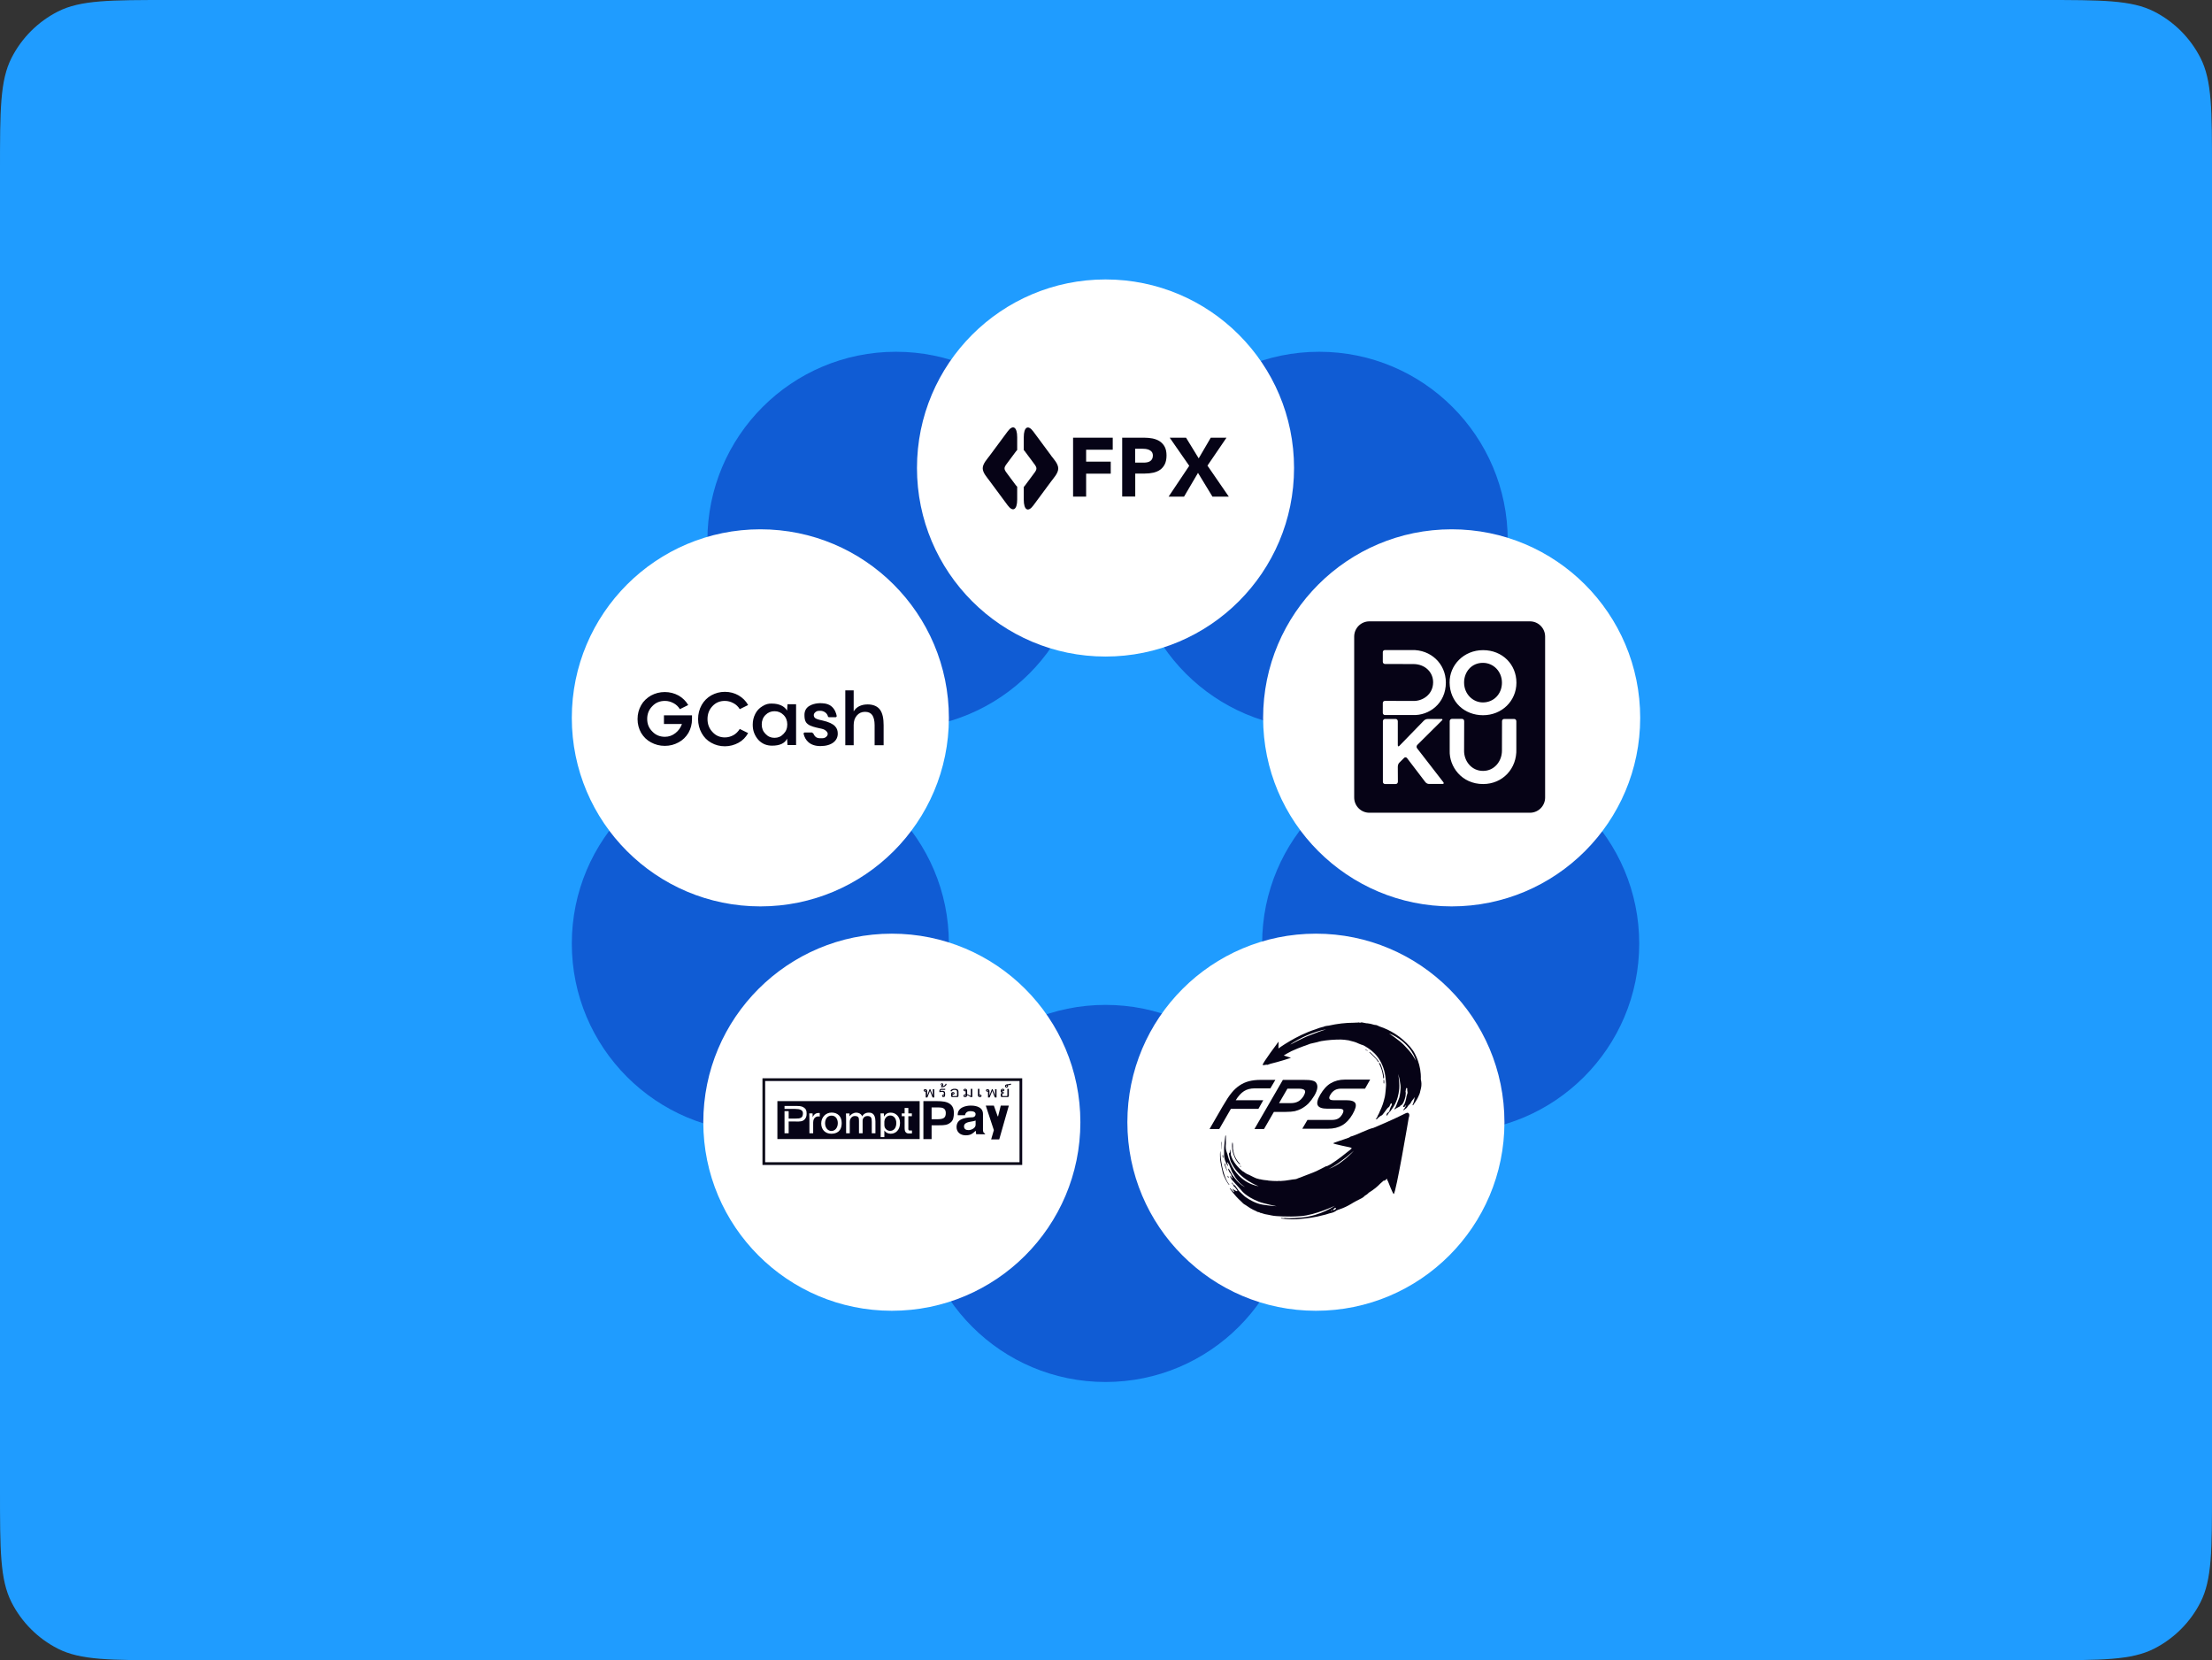
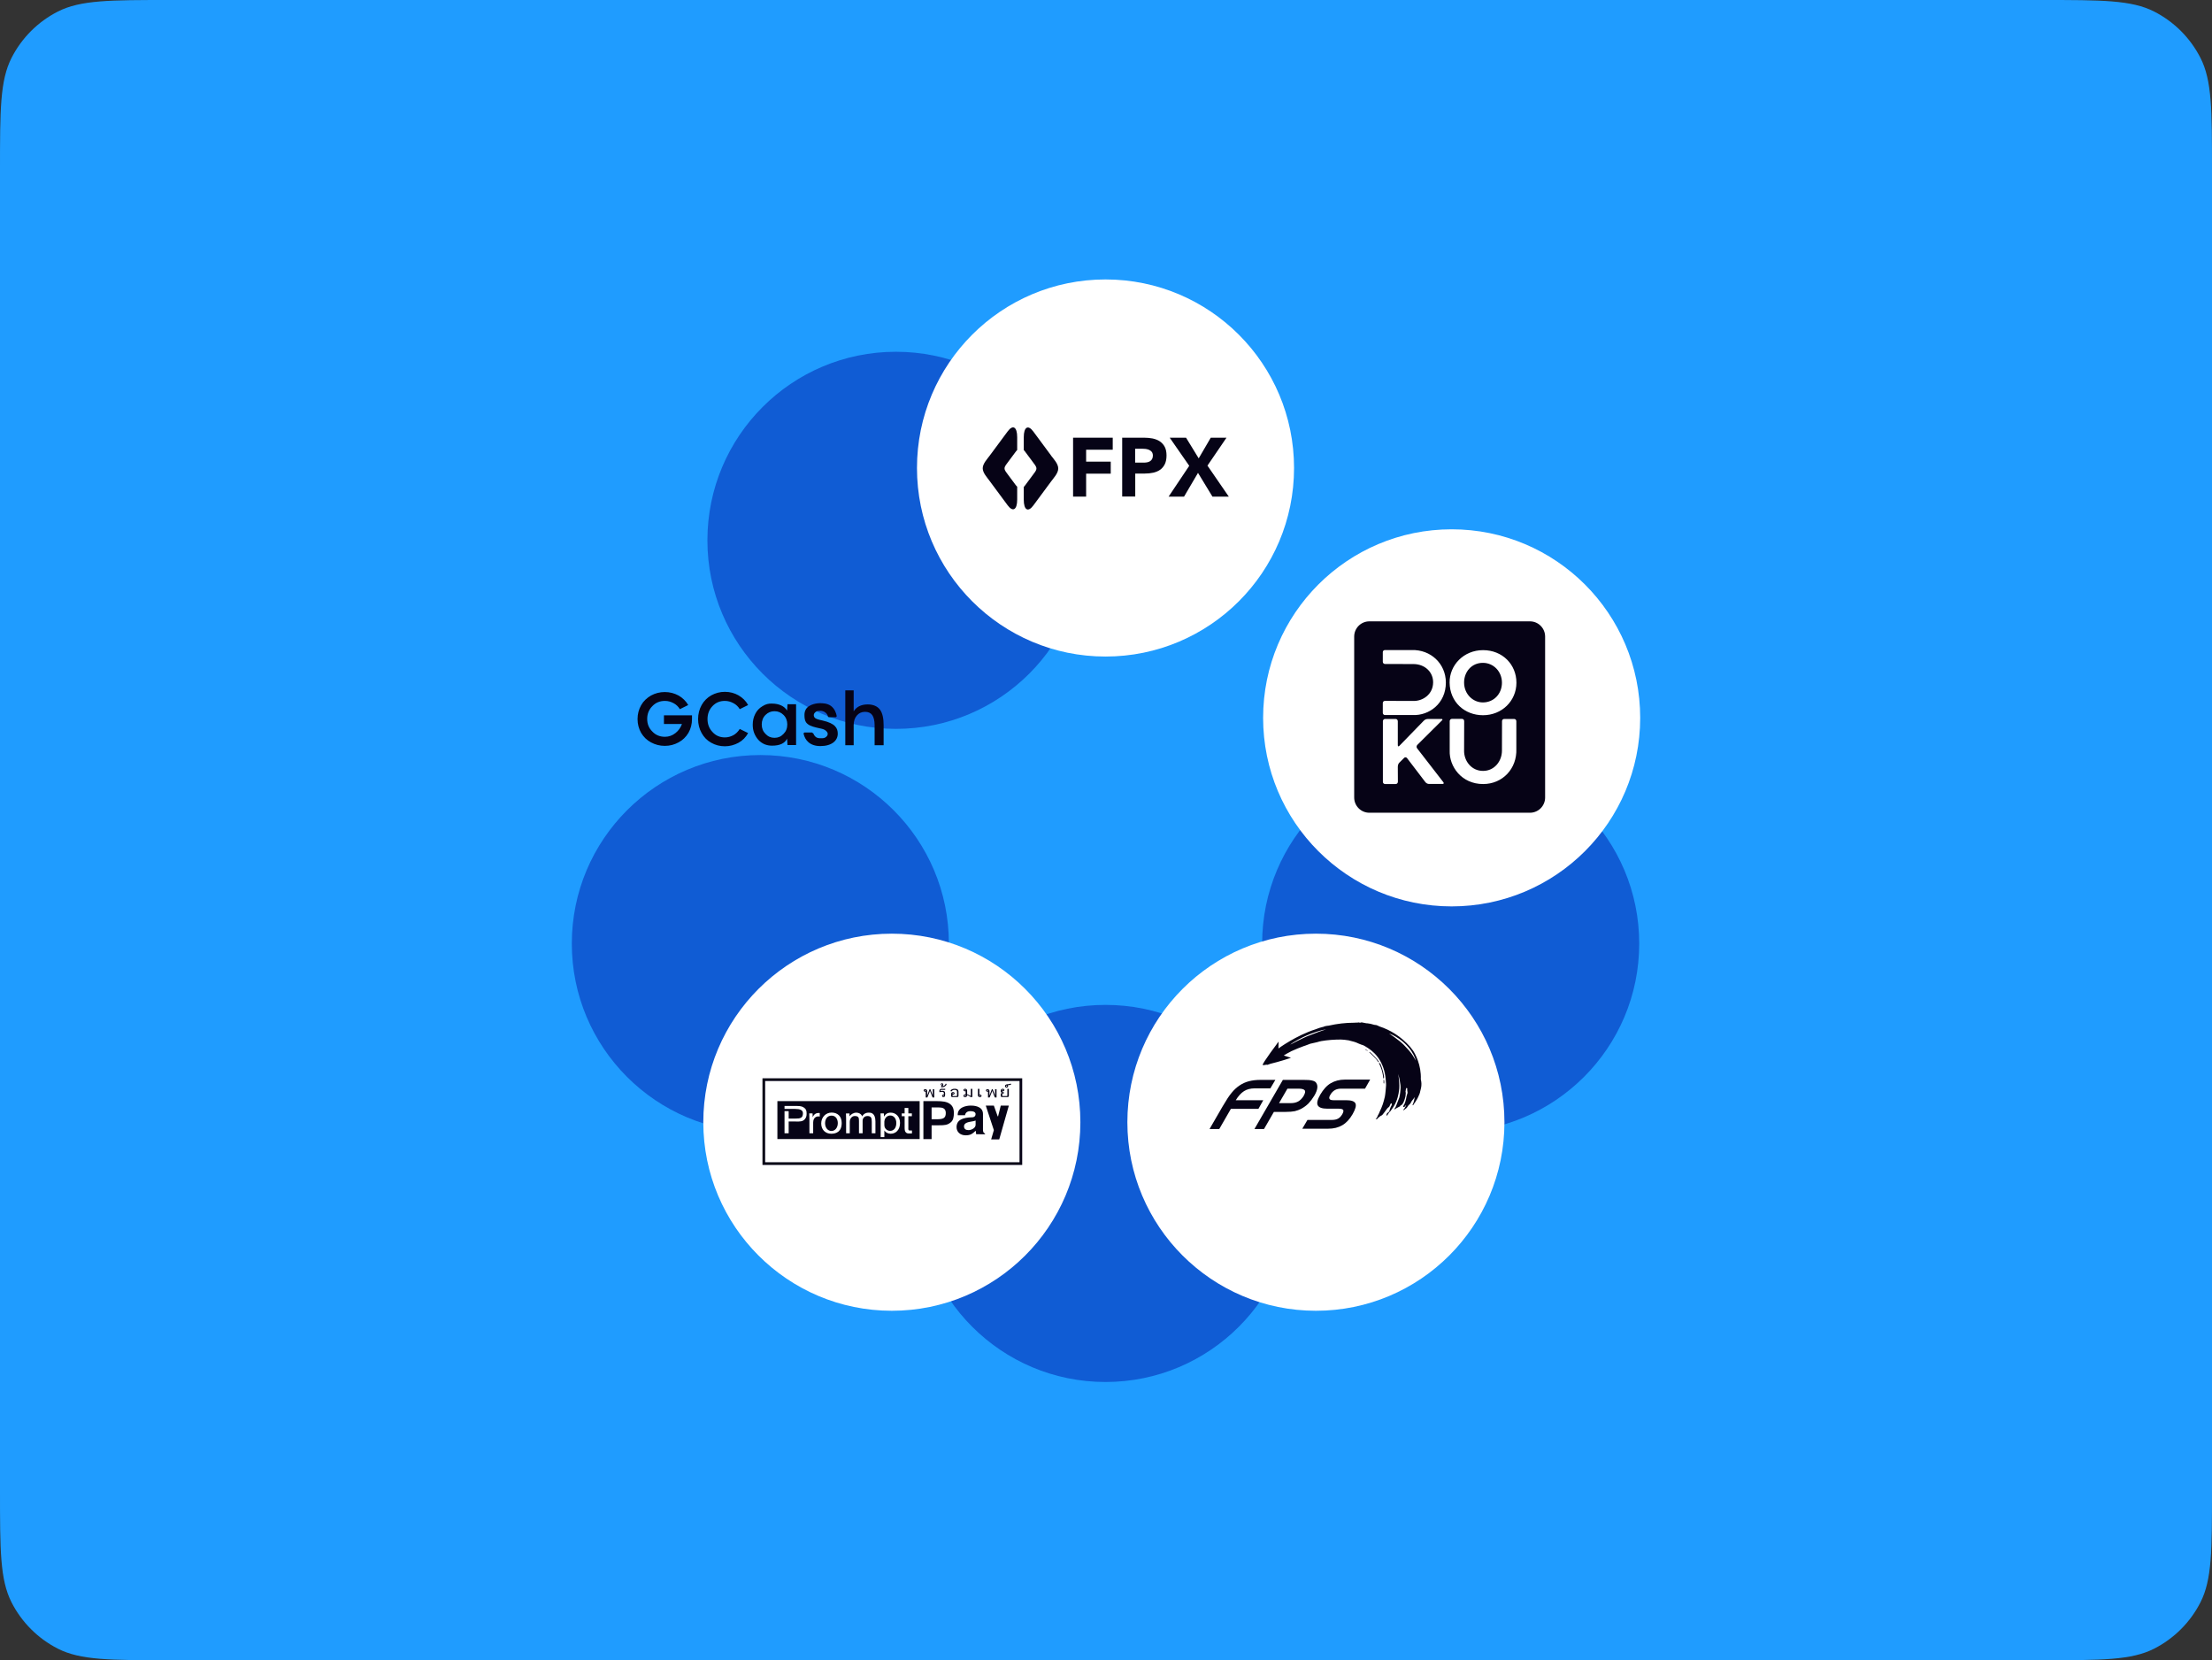
<svg xmlns="http://www.w3.org/2000/svg" width="501" height="376" viewBox="0 0 501 376" fill="none">
  <rect x="0" y="0" width="501" height="376" fill="#333333" stroke="none" />
  <path d="M0 38.4C0 24.959 0 18.238 2.616 13.104C4.917 8.588 8.588 4.917 13.104 2.616C18.238 0 24.959 0 38.4 0H462.6C476.041 0 482.762 0 487.896 2.616C492.412 4.917 496.083 8.588 498.384 13.104C501 18.238 501 24.959 501 38.4V337.6C501 351.041 501 357.762 498.384 362.896C496.083 367.412 492.412 371.083 487.896 373.384C482.762 376 476.041 376 462.6 376H38.4C24.959 376 18.238 376 13.104 373.384C8.588 371.083 4.917 367.412 2.616 362.896C0 357.762 0 351.041 0 337.6V38.4Z" fill="#1F9CFF" />
  <g clip-path="url(#clip0_11418_26039)">
    <rect width="376" height="376" transform="translate(62.5)" />
    <g clip-path="url(#clip1_11418_26039)">
      <rect width="376" height="376" transform="translate(62.5)" fill="#1F9CFF" />
      <rect width="376" height="376" transform="translate(62.5)" fill="#1F9CFF" />
-       <path d="M341.488 122.369C341.488 145.953 322.37 165.071 298.786 165.071C275.203 165.071 256.085 145.953 256.085 122.369C256.085 98.785 275.203 79.667 298.786 79.667C322.37 79.667 341.488 98.786 341.488 122.369Z" fill="#105CD4" />
      <path d="M293.092 270.286C293.092 293.87 273.974 312.988 250.39 312.988C226.806 312.988 207.688 293.87 207.688 270.286C207.688 246.702 226.806 227.584 250.39 227.584C273.974 227.584 293.092 246.702 293.092 270.286Z" fill="#105CD4" />
      <path d="M371.27 213.7C371.27 237.283 352.151 256.402 328.568 256.402C304.984 256.402 285.866 237.283 285.866 213.7C285.866 190.116 304.984 170.998 328.568 170.998C352.151 170.998 371.27 190.116 371.27 213.7Z" fill="#105CD4" />
      <path d="M129.51 213.7C129.51 237.283 148.628 256.402 172.212 256.402C195.795 256.402 214.914 237.283 214.914 213.7C214.914 190.116 195.795 170.998 172.212 170.998C148.628 170.998 129.51 190.116 129.51 213.7Z" fill="#105CD4" />
      <path d="M245.626 122.369C245.626 145.953 226.508 165.071 202.924 165.071C179.34 165.071 160.222 145.953 160.222 122.369C160.222 98.785 179.34 79.667 202.924 79.667C226.508 79.667 245.626 98.786 245.626 122.369Z" fill="#105CD4" />
      <path d="M159.292 254.155C159.292 230.572 178.41 211.453 201.994 211.453C225.577 211.453 244.696 230.572 244.696 254.155C244.696 277.739 225.577 296.857 201.994 296.857C178.41 296.857 159.292 277.739 159.292 254.155Z" fill="white" />
      <path d="M207.688 105.989C207.688 82.405 226.806 63.287 250.389 63.287C273.973 63.287 293.091 82.405 293.091 105.989C293.091 129.573 273.973 148.691 250.389 148.691C226.806 148.691 207.688 129.573 207.688 105.989Z" fill="white" />
-       <path d="M129.51 162.575C129.51 138.992 148.628 119.873 172.212 119.873C195.795 119.873 214.914 138.992 214.914 162.575C214.914 186.159 195.795 205.277 172.212 205.277C148.628 205.277 129.51 186.159 129.51 162.575Z" fill="white" />
      <path d="M371.49 162.575C371.49 138.992 352.372 119.873 328.788 119.873C305.205 119.873 286.086 138.992 286.086 162.575C286.086 186.159 305.205 205.277 328.788 205.277C352.372 205.277 371.49 186.159 371.49 162.575Z" fill="white" />
      <path d="M255.34 254.155C255.34 230.572 274.458 211.453 298.042 211.453C321.625 211.453 340.744 230.572 340.744 254.155C340.744 277.739 321.625 296.857 298.042 296.857C274.458 296.857 255.34 277.739 255.34 254.155Z" fill="white" />
      <path d="M243.044 99.128H252.024V101.851H246V104.551H251.573V107.274H246V112.472H243.044V99.128Z" fill="#060316" />
      <path d="M254.145 99.126H259.108C259.808 99.126 260.462 99.194 261.071 99.306C261.681 99.442 262.222 99.644 262.696 99.959C263.147 100.274 263.531 100.679 263.802 101.197C264.072 101.714 264.208 102.367 264.208 103.155C264.208 103.942 264.072 104.595 263.824 105.113C263.576 105.63 263.215 106.058 262.786 106.373C262.335 106.688 261.816 106.913 261.229 107.048C260.62 107.183 259.966 107.25 259.266 107.25H257.123V112.449H254.167V99.104L254.145 99.126ZM257.078 104.775H259.041C259.311 104.775 259.56 104.752 259.808 104.707C260.056 104.662 260.282 104.572 260.462 104.46C260.665 104.347 260.823 104.167 260.936 103.965C261.049 103.762 261.117 103.492 261.117 103.177C261.117 102.862 261.026 102.57 260.891 102.367C260.733 102.165 260.53 102.007 260.282 101.894C260.034 101.782 259.763 101.714 259.469 101.669C259.176 101.647 258.883 101.624 258.612 101.624H257.1V104.797L257.078 104.775Z" fill="#060316" />
      <path d="M269.352 105.496L264.93 99.128H268.63L271.496 103.808L274.226 99.128H277.791L273.481 105.451L278.31 112.472H274.609L271.338 107.094L268.179 112.472H264.682L269.352 105.496Z" fill="#060316" />
      <path d="M230.138 109.973L228.265 107.453C227.994 107.07 227.52 106.575 227.52 106.08C227.52 105.585 227.994 105.09 228.265 104.707L230.138 102.187C230.228 102.074 230.318 101.984 230.386 101.917V99.014C230.386 96.673 229.416 96.088 228.22 97.709L224.204 103.132C223.617 103.942 222.579 105 222.579 106.057C222.579 107.115 223.617 108.173 224.204 109.005L228.22 114.429C229.416 116.049 230.386 115.464 230.386 113.124V110.221C230.296 110.153 230.228 110.063 230.138 109.951" fill="#060316" />
      <path d="M238.057 103.155L234.041 97.732C232.845 96.112 231.875 96.697 231.875 99.037V101.94C231.965 102.008 232.033 102.098 232.123 102.21L233.996 104.731C234.267 105.113 234.741 105.608 234.741 106.103C234.741 106.598 234.267 107.094 233.996 107.476L232.123 109.997C232.033 110.132 231.943 110.199 231.875 110.267V113.17C231.875 115.51 232.845 116.095 234.041 114.475L238.057 109.051C238.644 108.241 239.682 107.184 239.682 106.103C239.682 105.023 238.667 103.988 238.057 103.178" fill="#060316" />
      <path fill-rule="evenodd" clip-rule="evenodd" d="M200.132 168.781H198.093V164.204C198.093 163.223 197.903 162.475 197.571 161.962C197.192 161.448 196.67 161.214 195.911 161.214C195.152 161.214 194.536 161.495 194.061 162.055C193.587 162.616 193.35 163.316 193.35 164.204V168.781H191.453V156.356H193.35V161.121C193.634 160.607 194.061 160.233 194.583 159.953C195.152 159.673 195.769 159.533 196.528 159.533C197.761 159.533 198.757 159.953 199.326 160.747C199.895 161.541 200.132 162.709 200.132 164.25V168.781ZM164.181 167.006C164.892 167.006 165.509 166.819 166.125 166.493C166.694 166.166 167.169 165.698 167.548 165.091L169.445 166.025C168.924 166.96 168.212 167.707 167.264 168.221C166.315 168.735 165.272 169.015 164.181 169.015C163.042 169.015 161.999 168.735 161.098 168.221C160.149 167.707 159.438 166.96 158.916 166.025C158.394 165.091 158.11 164.017 158.11 162.849C158.11 161.681 158.394 160.607 158.916 159.673C159.438 158.739 160.196 157.991 161.098 157.478C162.046 156.964 163.042 156.684 164.181 156.684C165.319 156.684 166.362 156.964 167.264 157.478C168.212 158.038 168.924 158.739 169.445 159.673L167.548 160.607C167.216 160.047 166.742 159.58 166.125 159.253C165.509 158.926 164.892 158.739 164.181 158.739C163.042 158.739 162.141 159.112 161.382 159.906C160.623 160.701 160.244 161.681 160.244 162.849C160.244 164.017 160.623 164.998 161.382 165.792C162.141 166.633 163.09 167.006 164.181 167.006ZM150.378 163.97V162.008H156.733V162.849C156.733 164.017 156.449 165.044 155.927 165.979C155.358 166.913 154.646 167.613 153.698 168.127C152.749 168.641 151.753 168.921 150.567 168.921C149.429 168.921 148.386 168.641 147.437 168.127C146.488 167.613 145.777 166.913 145.208 165.979C144.686 165.044 144.401 164.017 144.401 162.849C144.401 161.681 144.686 160.654 145.208 159.72C145.729 158.785 146.488 158.085 147.437 157.524C148.386 157.01 149.429 156.73 150.567 156.73C151.706 156.73 152.749 157.01 153.698 157.524C154.599 158.038 155.358 158.785 155.88 159.673L153.982 160.607C153.65 160.047 153.176 159.579 152.559 159.252C151.943 158.925 151.326 158.739 150.615 158.739C149.476 158.739 148.528 159.112 147.769 159.906C147.01 160.654 146.583 161.635 146.583 162.802C146.583 163.97 146.963 164.904 147.769 165.698C148.528 166.492 149.476 166.866 150.615 166.866C151.469 166.866 152.275 166.586 152.986 166.025C153.698 165.465 154.172 164.764 154.457 163.97H150.378ZM176.939 159.766C176.322 159.486 175.658 159.346 174.852 159.346C174.093 159.299 173.382 159.486 172.67 159.953C171.959 160.374 171.437 160.934 171.058 161.681C170.678 162.429 170.488 163.223 170.488 164.11C170.488 164.811 170.583 165.418 170.82 166.025C171.058 166.633 171.39 167.146 171.769 167.567C172.148 167.987 172.623 168.314 173.145 168.548C173.714 168.781 174.283 168.875 174.852 168.875C176.607 168.875 177.745 168.361 178.267 167.287L178.362 168.735H180.307V159.486H178.362L178.267 160.934C177.982 160.467 177.556 160.047 176.939 159.766ZM177.461 166.212C176.892 166.819 176.228 167.1 175.421 167.1C174.615 167.1 173.951 166.819 173.382 166.212C172.812 165.652 172.528 164.951 172.528 164.064C172.528 163.223 172.812 162.475 173.382 161.915C173.951 161.354 174.615 161.074 175.421 161.074C176.228 161.074 176.892 161.354 177.461 161.915C178.03 162.475 178.314 163.223 178.314 164.064C178.314 164.951 178.03 165.652 177.461 166.212ZM184.244 166.165C184.196 166.072 184.101 165.979 183.959 165.979V165.885H182.251C182.109 165.885 181.967 166.072 182.014 166.212C182.346 167.613 183.39 168.968 185.809 168.968C188.37 168.968 189.745 167.754 189.745 166.165C189.745 164.951 189.224 163.83 186.283 163.176C185.145 162.942 184.67 162.756 184.481 162.475C184.433 162.429 184.244 162.102 184.338 161.775C184.415 161.51 184.585 161.368 184.697 161.274C184.724 161.252 184.747 161.232 184.765 161.214C185.101 160.966 185.473 160.974 185.719 160.979C185.751 160.98 185.781 160.981 185.809 160.981C186.046 160.981 186.568 161.027 187.042 161.448C187.327 161.728 187.469 162.008 187.516 162.242C187.516 162.335 187.659 162.429 187.753 162.429H189.271C189.413 162.429 189.508 162.289 189.508 162.148C189.413 161.635 189.129 160.56 188.18 159.86C187.327 159.252 186.236 159.252 185.666 159.252C185.382 159.252 183.247 159.346 182.489 160.7C182.299 161.074 182.204 161.448 182.204 161.868C182.204 162.522 182.251 163.083 182.536 163.55C183.01 164.25 183.912 164.531 184.86 164.764C185.157 164.848 185.428 164.902 185.678 164.952C186.268 165.07 186.737 165.165 187.137 165.558C187.469 165.885 187.469 166.119 187.469 166.212C187.469 166.552 187.273 166.737 187.166 166.838C187.155 166.848 187.145 166.858 187.137 166.866C186.794 167.204 186.334 167.198 186.004 167.194C185.969 167.193 185.935 167.193 185.904 167.193C185.524 167.193 185.05 167.193 184.67 166.819C184.433 166.586 184.291 166.352 184.244 166.165Z" fill="#060316" />
      <path fill-rule="evenodd" clip-rule="evenodd" d="M346.52 184.067H310.151C308.255 184.067 306.714 182.53 306.714 180.619V144.169C306.714 142.258 308.255 140.721 310.151 140.721H346.52C348.416 140.721 349.957 142.258 349.957 144.169V180.619C349.957 182.53 348.416 184.067 346.52 184.067Z" fill="#060316" />
      <path fill-rule="evenodd" clip-rule="evenodd" d="M320.048 161.94C323.604 162.078 327.496 159.399 327.476 154.552C327.456 150.296 324.039 147.084 319.732 147.222H313.687C313.411 147.222 313.193 147.419 313.193 147.695V149.882C313.193 150.158 313.411 150.375 313.687 150.375L320.206 150.394C322.755 150.434 324.612 152.227 324.592 154.552C324.572 157.231 322.281 158.827 320.029 158.748L313.687 158.729C313.411 158.729 313.193 158.946 313.193 159.221V161.448C313.193 161.724 313.411 161.94 313.687 161.94H320.048ZM331.605 154.611C331.625 157.251 333.659 159.103 335.892 159.083C338.361 159.064 340.178 157.133 340.178 154.611C340.178 152.128 338.322 150.138 335.892 150.119C333.284 150.099 331.585 152.187 331.605 154.611ZM328.326 154.611C328.266 150.651 331.526 147.242 335.892 147.242C340.337 147.242 343.458 150.532 343.458 154.611C343.458 158.748 340.159 161.98 335.892 161.98C331.723 161.98 328.385 159.005 328.326 154.611ZM318.685 171.693L322.834 177.131C323.051 177.407 323.387 177.565 323.743 177.545H326.726C326.982 177.545 327.121 177.387 326.864 177.092L320.957 169.467C320.779 169.23 320.819 168.895 321.016 168.698L326.627 163.123C326.785 162.985 326.686 162.827 326.528 162.827H323.466C323.051 162.827 322.735 162.965 322.459 163.241L316.907 168.955C316.71 169.132 316.591 168.994 316.591 168.738V163.339C316.591 163.044 316.374 162.827 316.098 162.827H313.707C313.431 162.827 313.213 163.063 313.213 163.339V177.072C313.213 177.348 313.431 177.565 313.707 177.565H316.117C316.394 177.565 316.611 177.328 316.611 177.052L316.591 173.703C316.591 173.348 316.69 172.954 316.947 172.718L318.014 171.654C318.231 171.417 318.527 171.496 318.685 171.693ZM335.931 177.565C331.032 177.585 328.207 173.565 328.345 169.999V163.32C328.345 163.044 328.563 162.807 328.839 162.807H331.131C331.407 162.807 331.625 163.024 331.625 163.32L331.605 169.881C331.526 172.383 333.324 174.609 335.911 174.59C338.46 174.59 340.159 172.403 340.178 170.058L340.198 163.32C340.198 163.044 340.415 162.827 340.692 162.827H342.944C343.221 162.827 343.438 163.044 343.438 163.339V169.585C343.616 174.097 340.297 177.565 335.931 177.565Z" fill="white" />
      <path fill-rule="evenodd" clip-rule="evenodd" d="M172.997 263.527H231.218V244.516H172.997V263.527Z" fill="white" />
      <path fill-rule="evenodd" clip-rule="evenodd" d="M231.522 263.829H172.694V244.214H231.522V263.829ZM230.915 263.224H173.301V244.819H230.915V263.224ZM209.88 246.787C209.801 246.706 209.69 246.665 209.548 246.665C209.451 246.665 209.368 246.693 209.299 246.75C209.23 246.807 209.196 246.875 209.196 246.954C209.196 247.033 209.231 247.101 209.3 247.158C209.37 247.215 209.453 247.244 209.548 247.244C209.588 247.244 209.628 247.238 209.669 247.227V248.544H210.044L210.56 247.255C210.565 247.24 210.571 247.224 210.576 247.207L210.614 247.085L210.634 247.012L210.674 247.148L210.708 247.253L211.221 248.544H211.601V246.681H211.271V248.117L211.179 247.865L210.724 246.681H210.545L210.145 247.72L210 248.12V247.127L209.996 247.057C209.985 246.945 209.947 246.855 209.88 246.787ZM223.987 246.787C223.908 246.706 223.797 246.665 223.655 246.665C223.558 246.665 223.475 246.693 223.406 246.75C223.337 246.807 223.303 246.875 223.303 246.954C223.303 247.033 223.338 247.101 223.407 247.158C223.477 247.215 223.56 247.244 223.655 247.244C223.695 247.244 223.735 247.238 223.776 247.227V248.544H224.151L224.652 247.294L224.667 247.255L224.701 247.15L224.741 247.012C224.748 247.037 224.755 247.061 224.762 247.084L224.799 247.204C224.81 247.239 224.821 247.269 224.831 247.294L225.328 248.544H225.708V246.681H225.378V248.117L225.369 248.091L225.286 247.865L224.831 246.681H224.652L224.252 247.72L224.107 248.12V247.127L224.103 247.057C224.092 246.945 224.054 246.855 223.987 246.787ZM214.096 246.803L214.066 246.574L214.006 246.586C213.942 246.597 213.864 246.602 213.773 246.602L213.295 246.581L213.227 246.583C212.917 246.607 212.763 246.798 212.763 247.156C212.763 247.222 212.767 247.289 212.776 247.358C212.97 247.305 213.176 247.278 213.392 247.278C213.546 247.278 213.649 247.308 213.7 247.369C213.751 247.43 213.776 247.519 213.776 247.638V247.914L213.741 247.905C213.717 247.9 213.694 247.898 213.671 247.898C213.589 247.898 213.519 247.926 213.46 247.983C213.401 248.04 213.372 248.108 213.372 248.187C213.372 248.266 213.401 248.334 213.46 248.391C213.519 248.448 213.589 248.476 213.671 248.476C213.795 248.476 213.89 248.436 213.957 248.356C214.024 248.276 214.057 248.163 214.057 248.016V247.628L214.055 247.553C214.045 247.36 213.993 247.229 213.899 247.161C213.794 247.084 213.625 247.046 213.392 247.046C213.256 247.046 213.129 247.058 213.009 247.082C213.007 247.072 213.006 247.061 213.006 247.049C213.006 246.988 213.031 246.933 213.08 246.886C213.129 246.838 213.202 246.814 213.299 246.814L213.776 246.834L213.858 246.833C213.962 246.829 214.041 246.819 214.096 246.803ZM221.83 247.914V246.597H221.495V248.016L221.499 248.087C221.51 248.2 221.548 248.29 221.615 248.356C221.695 248.436 221.808 248.476 221.956 248.476C222.053 248.476 222.137 248.448 222.207 248.391C222.277 248.334 222.312 248.266 222.312 248.187C222.312 248.108 222.277 248.04 222.207 247.983C222.137 247.926 222.053 247.898 221.956 247.898C221.915 247.898 221.873 247.903 221.83 247.914ZM218.927 246.703C218.845 246.621 218.73 246.581 218.584 246.581C218.484 246.581 218.398 246.609 218.327 246.666C218.256 246.723 218.221 246.791 218.221 246.87C218.221 246.949 218.256 247.017 218.328 247.074C218.4 247.131 218.485 247.159 218.584 247.159C218.625 247.159 218.667 247.153 218.709 247.14V247.801L218.624 247.815C218.515 247.838 218.425 247.877 218.354 247.933C218.265 248.003 218.221 248.083 218.221 248.174C218.221 248.268 218.253 248.342 218.317 248.396C218.381 248.45 218.469 248.476 218.58 248.476C218.893 248.476 219.05 248.322 219.05 248.013C219.302 248.103 219.574 248.252 219.865 248.46H220.222V246.597H219.882V248.222L219.754 248.145C219.503 248 219.268 247.892 219.05 247.824V247.043L219.047 246.973C219.035 246.861 218.995 246.771 218.927 246.703ZM216.88 246.737C216.741 246.633 216.527 246.581 216.238 246.581C215.678 246.581 215.352 246.76 215.259 247.12L215.577 247.156L215.597 247.105C215.681 246.924 215.878 246.834 216.187 246.834C216.404 246.834 216.554 246.872 216.637 246.948C216.72 247.024 216.762 247.129 216.762 247.261V248.129L216.759 248.16C216.749 248.205 216.715 248.228 216.656 248.228H215.846L215.813 248.225C215.764 248.216 215.74 248.184 215.74 248.129V247.888L215.781 247.897C215.808 247.902 215.835 247.904 215.861 247.904C215.955 247.904 216.036 247.876 216.104 247.819C216.173 247.762 216.206 247.694 216.206 247.615C216.206 247.536 216.173 247.468 216.104 247.411C216.036 247.354 215.955 247.325 215.861 247.325C215.719 247.325 215.609 247.367 215.532 247.45C215.454 247.532 215.416 247.644 215.416 247.786V248.12L215.418 248.18C215.425 248.294 215.454 248.368 215.504 248.402C215.563 248.441 215.686 248.46 215.873 248.46H216.628L216.705 248.459C216.849 248.454 216.947 248.435 216.998 248.402C217.058 248.363 217.088 248.269 217.088 248.12V247.238L217.084 247.155C217.069 246.967 217.001 246.828 216.88 246.737ZM227.382 246.667C227.311 246.609 227.227 246.581 227.129 246.581C226.985 246.581 226.872 246.622 226.79 246.705C226.707 246.788 226.666 246.9 226.666 247.043V247.143L226.669 247.195C226.689 247.362 226.806 247.461 227.021 247.493C226.91 247.507 226.823 247.545 226.76 247.607C226.698 247.669 226.666 247.748 226.666 247.843V248.12L226.668 248.18C226.676 248.294 226.706 248.368 226.758 248.402C226.819 248.441 226.947 248.46 227.141 248.46H228.018L228.097 248.459C228.248 248.454 228.349 248.435 228.402 248.402C228.464 248.363 228.495 248.269 228.495 248.12V246.597H228.157V248.129L228.153 248.16C228.143 248.205 228.108 248.228 228.047 248.228H227.113L227.079 248.225C227.028 248.216 227.003 248.184 227.003 248.129V247.881L227.006 247.832C227.028 247.657 227.174 247.57 227.443 247.57V247.416L227.361 247.413C227.257 247.405 227.175 247.382 227.115 247.344C227.04 247.297 227.003 247.23 227.003 247.143C227.046 247.154 227.088 247.159 227.129 247.159C227.227 247.159 227.311 247.131 227.382 247.074C227.452 247.017 227.488 246.949 227.488 246.87C227.488 246.792 227.452 246.724 227.382 246.667ZM221.867 248.117C221.892 248.097 221.922 248.087 221.956 248.087C221.988 248.087 222.017 248.097 222.042 248.117C222.067 248.138 222.079 248.161 222.079 248.187C222.079 248.214 222.067 248.238 222.042 248.259C222.017 248.279 221.988 248.289 221.956 248.289C221.922 248.289 221.892 248.279 221.867 248.259C221.842 248.238 221.83 248.214 221.83 248.187C221.83 248.161 221.842 248.138 221.867 248.117ZM213.599 248.117C213.62 248.097 213.644 248.087 213.671 248.087C213.699 248.087 213.724 248.097 213.745 248.117C213.766 248.138 213.776 248.161 213.776 248.187C213.776 248.214 213.766 248.238 213.745 248.259C213.724 248.279 213.699 248.289 213.671 248.289C213.644 248.289 213.62 248.279 213.599 248.259C213.578 248.238 213.567 248.214 213.567 248.187C213.567 248.161 213.578 248.138 213.599 248.117ZM218.526 248.054C218.573 248.018 218.634 247.995 218.709 247.985V248.143L218.707 248.175C218.702 248.205 218.691 248.23 218.672 248.25C218.648 248.276 218.617 248.289 218.58 248.289C218.547 248.289 218.518 248.277 218.494 248.254C218.469 248.231 218.457 248.205 218.457 248.174C218.457 248.13 218.48 248.09 218.526 248.054ZM215.776 247.545C215.8 247.525 215.828 247.515 215.861 247.515C215.894 247.515 215.922 247.524 215.946 247.544C215.969 247.564 215.981 247.587 215.981 247.615C215.981 247.641 215.969 247.664 215.945 247.685C215.92 247.705 215.893 247.715 215.861 247.715C215.828 247.715 215.8 247.705 215.776 247.685C215.752 247.664 215.74 247.641 215.74 247.615C215.74 247.589 215.752 247.565 215.776 247.545ZM209.462 246.884C209.486 246.864 209.515 246.854 209.548 246.854C209.58 246.854 209.608 246.864 209.633 246.884C209.657 246.905 209.669 246.928 209.669 246.954C209.669 246.982 209.657 247.005 209.633 247.026C209.608 247.046 209.58 247.056 209.548 247.056C209.515 247.056 209.486 247.046 209.462 247.026C209.437 247.005 209.425 246.982 209.425 246.954C209.425 246.928 209.437 246.905 209.462 246.884ZM223.569 246.884C223.593 246.864 223.622 246.854 223.655 246.854C223.687 246.854 223.715 246.864 223.74 246.884C223.764 246.905 223.776 246.928 223.776 246.954C223.776 246.982 223.764 247.005 223.74 247.026C223.715 247.046 223.687 247.056 223.655 247.056C223.622 247.056 223.593 247.046 223.569 247.026C223.544 247.005 223.532 246.982 223.532 246.954C223.532 246.928 223.544 246.905 223.569 246.884ZM227.04 246.8C227.066 246.78 227.095 246.77 227.129 246.77C227.162 246.77 227.191 246.78 227.216 246.8C227.241 246.82 227.253 246.844 227.253 246.87C227.253 246.897 227.241 246.921 227.216 246.942C227.191 246.962 227.162 246.972 227.129 246.972C227.095 246.972 227.066 246.962 227.04 246.942C227.015 246.921 227.003 246.897 227.003 246.87C227.003 246.844 227.015 246.82 227.04 246.8ZM218.495 246.8C218.52 246.78 218.55 246.77 218.584 246.77C218.617 246.77 218.646 246.78 218.671 246.8C218.697 246.82 218.709 246.844 218.709 246.87C218.709 246.897 218.697 246.921 218.671 246.941C218.646 246.962 218.617 246.972 218.584 246.972C218.55 246.972 218.52 246.962 218.495 246.941C218.469 246.921 218.457 246.897 218.457 246.87C218.457 246.844 218.469 246.82 218.495 246.8ZM229.017 245.592L228.893 245.381L228.873 245.404C228.802 245.47 228.636 245.518 228.375 245.546L228.107 245.57C227.801 245.606 227.64 245.737 227.624 245.963V245.978L227.628 246.031C227.64 246.1 227.673 246.162 227.729 246.216C227.799 246.283 227.882 246.317 227.977 246.317C228.073 246.317 228.156 246.284 228.226 246.217C228.296 246.15 228.331 246.07 228.331 245.978C228.331 245.907 228.308 245.841 228.263 245.777C228.685 245.759 228.936 245.697 229.017 245.592ZM213.557 245.418C213.497 245.364 213.424 245.337 213.337 245.337C213.265 245.337 213.203 245.362 213.152 245.412C213.1 245.462 213.074 245.522 213.074 245.591C213.074 245.661 213.1 245.721 213.152 245.771C213.203 245.821 213.265 245.846 213.337 245.846C213.293 245.937 213.23 246.012 213.147 246.072V246.243H213.311L213.415 246.239C213.621 246.224 213.811 246.164 213.986 246.058C214.19 245.935 214.33 245.778 214.407 245.587L214.221 245.378L214.188 245.461C214.049 245.781 213.805 245.965 213.457 246.012C213.583 245.88 213.647 245.757 213.647 245.645C213.647 245.548 213.617 245.472 213.557 245.418ZM227.885 245.888C227.91 245.864 227.941 245.851 227.977 245.851C228.012 245.851 228.043 245.864 228.068 245.888C228.093 245.913 228.106 245.943 228.106 245.978C228.106 246.011 228.093 246.041 228.068 246.065C228.043 246.09 228.012 246.102 227.977 246.102C227.941 246.102 227.91 246.09 227.885 246.065C227.859 246.041 227.847 246.011 227.847 245.978C227.847 245.943 227.859 245.913 227.885 245.888ZM213.268 245.524C213.288 245.505 213.311 245.495 213.337 245.495C213.365 245.495 213.389 245.505 213.408 245.524C213.427 245.543 213.437 245.566 213.437 245.591C213.437 245.618 213.427 245.641 213.408 245.66C213.389 245.678 213.365 245.687 213.337 245.687C213.311 245.687 213.288 245.678 213.268 245.66C213.248 245.641 213.238 245.618 213.238 245.591C213.238 245.566 213.248 245.543 213.268 245.524ZM211.421 253.478C211.566 253.477 211.714 253.475 211.914 253.478C213.517 253.503 214.214 253.335 214.214 252.072C214.214 250.978 213.43 250.809 212.646 250.809H211V253.478C211.162 253.481 211.29 253.479 211.421 253.478H211.421ZM212.124 249.378C213.495 249.378 214.429 249.508 215.084 249.968C215.694 250.388 216.042 250.978 216.042 252.072C216.042 252.889 215.924 253.718 215.346 254.177C214.599 254.802 213.971 254.85 212.646 254.85H211V257.976H209.142V249.378H212.124ZM220.91 255.038C220.952 254.917 220.966 254.783 220.966 254.675V253.774C220.792 253.871 220.479 253.923 220.128 253.981C219.332 254.114 218.34 254.278 218.34 255.082C218.34 255.728 218.809 255.945 219.351 255.945C220.033 255.945 220.757 255.509 220.91 255.038ZM222.636 252.277V255.402C222.636 255.46 222.635 255.517 222.635 255.574V255.574C222.629 256.096 222.624 256.551 223.096 256.703V256.889L221.093 256.871L220.99 256.113H220.949C220.904 256.154 220.86 256.195 220.817 256.235L220.816 256.236C220.32 256.697 219.862 257.123 218.742 257.123C217.378 257.123 216.652 256.267 216.652 255.271C216.652 253.685 217.936 253.086 220.271 253.037C220.452 253.033 220.744 252.914 220.832 252.746L220.919 252.577C221.006 252.325 221.093 251.651 219.787 251.651C219.09 251.651 218.655 251.988 218.567 252.577H216.913C216.826 250.809 218.742 250.388 219.874 250.388C220.309 250.388 222.636 250.388 222.636 252.277ZM226.666 250.388L226.057 252.83H225.969L225.099 250.388H223.27L225.099 255.945L224.489 258.05H226.318L228.495 250.388H226.666ZM208.293 257.966H176.073V249.378H208.293V257.966ZM182.255 250.978C181.863 250.637 181.443 250.48 180.6 250.48H177.688V251.146H178.541H180.078C181.21 251.146 181.86 251.399 181.86 252.132C181.86 253.251 181.194 253.328 180.165 253.328H178.628V251.651H177.688V256.661H178.628V253.991H180.078C180.185 253.991 180.293 253.993 180.399 253.995L180.399 253.995C181.118 254.006 181.8 254.017 182.255 253.503C182.566 253.152 182.69 252.819 182.69 252.241C182.69 251.672 182.618 251.281 182.255 250.978ZM205.73 255.428C205.724 255.811 205.721 255.958 205.941 256.029C206.001 256.049 206.182 256.041 206.346 256.035C206.423 256.032 206.495 256.029 206.55 256.029V256.703H205.941C205.539 256.703 205.378 256.664 205.157 256.45C204.896 256.197 204.89 255.751 204.89 255.211V252.794H204.242V252.159H204.89V250.926H205.733V252.159H206.532V252.794H205.733V255.183C205.733 255.274 205.731 255.355 205.73 255.428ZM188.315 256.14C187.472 256.14 186.874 255.382 186.874 254.377C186.874 253.506 187.331 252.661 188.35 252.661C189.369 252.661 189.756 253.581 189.756 254.358C189.756 255.391 189.138 256.14 188.315 256.14ZM188.354 251.971C187.041 251.971 185.999 253.022 185.999 254.429C185.999 255.879 186.957 256.765 188.276 256.765C189.423 256.765 190.638 256.282 190.638 254.33C190.638 252.83 189.717 251.971 188.354 251.971ZM184.109 252.975H184.07L184.041 252.159H183.286C183.316 252.586 183.325 252.966 183.325 253.506V256.661H184.178V254.216C184.178 254.074 184.198 253.942 184.217 253.828C184.335 253.203 184.766 252.841 185.374 252.841C185.491 252.841 185.58 252.851 185.668 252.87V252.083C185.589 252.064 185.521 252.055 185.423 252.055C184.844 252.055 184.325 252.359 184.109 252.975ZM195.722 252.309C196.001 252.101 196.308 251.988 196.75 251.988L196.785 251.988C197.141 251.985 198.278 251.975 198.278 253.971V256.661H197.451V254.074C197.451 253.196 197.32 252.752 196.442 252.752C195.962 252.752 195.587 253.017 195.443 253.423C195.405 253.536 195.376 253.687 195.376 253.838V256.661H194.55V253.923C194.55 253.196 194.533 252.746 193.579 252.752C193.051 252.755 192.666 253.172 192.532 253.588C192.484 253.71 192.465 254.035 192.465 254.177V256.661H191.638V253.329C191.638 252.857 191.629 252.553 191.6 252.176H192.407V252.828C192.666 252.394 193.314 251.988 193.955 251.988C194.533 251.988 195.069 252.282 195.271 252.82H195.29C195.434 252.565 195.53 252.451 195.722 252.309ZM201.6 256.111C200.997 256.111 200.489 255.714 200.336 255.136C200.317 255.031 200.298 254.918 200.298 254.794V254.008C200.298 253.894 200.327 253.771 200.355 253.667C200.518 253.041 201.054 252.634 201.629 252.634C202.52 252.634 203.008 253.42 203.008 254.34C203.008 255.391 202.491 256.111 201.6 256.111ZM201.761 251.988C200.977 251.988 200.585 252.302 200.24 252.861H200.221L200.183 252.159H199.426L199.43 252.245C199.448 252.647 199.465 253.023 199.465 253.572V257.527H200.298V256.045H200.317C200.595 256.5 201.131 256.765 201.744 256.765C202.836 256.765 203.851 255.95 203.851 254.302C203.851 252.909 202.893 251.988 201.761 251.988Z" fill="#060316" />
-       <path d="M280.355 270.56C280.389 270.593 280.389 270.626 280.389 270.659C280.389 270.758 280.322 270.792 280.255 270.758C280.222 270.725 280.188 270.692 280.155 270.659C280.122 270.56 280.055 270.494 279.955 270.46C279.888 270.427 279.822 270.328 279.788 270.262C279.788 270.229 279.788 270.196 279.788 270.162C279.788 270.162 279.855 270.129 279.888 270.162C280.055 270.295 280.188 270.427 280.355 270.56ZM280.589 263.541C280.655 263.607 280.755 263.673 280.889 263.673C280.889 263.574 280.755 263.474 280.689 263.408C280.322 263.044 280.088 262.613 280.022 262.514C279.355 261.455 279.188 259.898 279.255 259.733C279.255 259.7 279.255 258.839 279.155 258.707C279.121 258.773 279.121 258.839 279.088 258.872C279.021 259.302 279.055 259.766 279.088 260.23C279.088 260.362 279.422 262.415 280.589 263.541ZM276.621 260.23H276.654C276.654 259.799 276.687 259.038 276.721 258.607C276.687 258.607 276.654 258.607 276.654 258.607C276.587 259.005 276.654 259.733 276.621 260.13C276.587 260.163 276.587 260.196 276.621 260.23ZM280.855 264.07C280.855 264.103 280.855 264.137 280.855 264.17C280.922 264.236 280.989 264.269 281.089 264.203C281.055 264.103 281.022 264.037 280.922 264.037L280.855 264.07ZM277.354 263.739C277.421 263.938 277.454 264.137 277.554 264.335C277.621 264.468 277.888 265.163 277.988 265.196C278.021 265.163 277.521 264.137 277.454 263.474C277.421 263.474 277.388 263.474 277.354 263.474C277.354 263.574 277.354 263.673 277.354 263.739ZM276.954 261.488C276.854 261.786 276.854 261.984 277.087 262.349C276.987 262.017 277.154 262.017 276.954 261.488ZM278.154 266.355C278.121 266.322 278.121 266.289 278.088 266.256C278.021 266.62 278.021 266.62 278.355 266.719C278.288 266.587 278.221 266.454 278.154 266.355ZM276.521 262.448C276.487 262.249 276.421 261.289 276.421 260.991C276.421 260.925 276.421 260.826 276.421 260.759C276.354 260.826 276.354 260.859 276.354 260.925C276.287 261.388 276.354 262.315 276.354 262.547C276.387 263.143 276.821 265.097 276.987 265.759C277.321 266.752 277.988 267.911 278.221 268.176C278.254 268.275 278.388 268.308 278.488 268.341C278.121 267.944 277.821 267.315 277.821 267.315C276.854 265.362 276.587 262.845 276.521 262.448ZM302.529 273.573C302.462 273.507 302.329 273.507 302.296 273.606C302.229 273.738 302.096 273.771 301.996 273.838C301.929 273.871 301.895 273.937 301.929 274.003C301.962 274.036 302.029 274.069 302.062 274.069C302.262 274.003 302.429 273.97 302.529 273.771C302.562 273.705 302.629 273.639 302.529 273.573ZM301.495 274.202C301.529 274.235 301.595 274.301 301.629 274.268C301.662 274.268 301.695 274.169 301.729 274.136C301.695 274.103 301.629 274.069 301.562 274.036C301.529 274.136 301.462 274.202 301.495 274.202ZM279.888 270.162C279.855 270.162 279.822 270.162 279.788 270.162C279.788 270.196 279.755 270.229 279.788 270.262C279.855 270.328 279.888 270.427 279.955 270.46C280.055 270.527 280.122 270.56 280.155 270.659C280.155 270.692 280.222 270.725 280.255 270.758C280.322 270.792 280.389 270.758 280.389 270.659C280.389 270.626 280.389 270.56 280.355 270.56C280.188 270.427 280.055 270.295 279.888 270.162ZM319.168 252.747C319.168 252.78 319.168 252.813 319.168 252.846C319.134 252.945 319.101 253.045 319.068 253.144C319.068 253.144 316.2 270.162 315.667 270.427C315.433 270.328 314.333 267.447 314.333 267.447L314.233 267.348L314.166 267.05L314.099 266.951C313.966 267.116 313.799 267.249 313.633 267.381C313.599 267.414 313.566 267.414 313.499 267.447C313.499 267.381 313.499 267.348 313.499 267.282C313.299 267.447 313.032 267.712 312.599 268.077C312.032 268.673 311.199 269.401 309.998 270.129C309.898 270.295 309.531 270.527 309.565 270.527C309.398 270.626 309.265 270.725 309.098 270.825C309.031 270.957 308.931 270.99 308.898 271.023C308.764 271.156 308.598 271.255 308.431 271.354C308.031 271.553 307.631 271.752 307.197 271.983C306.93 272.149 306.63 272.315 306.364 272.447C306.264 272.513 306.197 272.579 306.097 272.613C305.23 273.142 304.33 273.573 303.329 273.904C303.129 273.97 302.929 274.036 302.729 274.136C302.329 274.434 301.896 274.632 301.395 274.732C300.895 274.831 300.395 275.063 299.862 275.162C297.727 275.758 295.86 275.957 293.693 276.122C292.292 276.222 290.425 275.99 290.125 275.957C290.225 275.857 290.292 275.791 290.425 275.857C290.492 275.89 290.592 275.89 290.692 275.89C290.792 275.89 290.925 275.824 291.025 275.824C292.092 275.99 294.46 275.758 294.893 275.725C299.195 275.328 302.329 273.076 302.329 273.076C302.329 273.076 297.994 275.162 294.593 275.427C291.559 275.659 288.825 275.394 288.558 275.361C288.391 275.328 287.858 275.261 287.157 275.096C286.757 275.063 286.257 274.93 285.59 274.698C285.49 274.698 285.39 274.698 285.323 274.599C285.223 274.566 285.123 274.533 285.023 274.5C284.99 274.5 284.957 274.5 284.923 274.5C284.857 274.467 284.757 274.434 284.69 274.401C284.623 274.367 284.59 274.334 284.523 274.301C284.056 274.103 283.59 273.871 283.156 273.606C282.789 273.374 282.422 273.142 282.056 272.877C281.856 272.778 281.689 272.679 281.522 272.513C281.389 272.348 281.222 272.215 281.055 272.05C279.488 270.626 278.588 269.202 278.521 269.136C278.621 269.07 278.655 269.136 278.688 269.169C278.755 269.235 279.388 269.997 279.522 269.997C279.588 269.898 279.522 269.831 279.455 269.732C279.221 269.467 279.388 269.6 279.155 269.335C279.055 269.235 279.121 269.169 279.288 269.335C279.688 269.633 279.688 269.533 279.888 269.699C279.922 269.732 280.122 269.798 280.255 269.765C280.322 269.666 280.022 269.302 279.922 269.169C279.755 268.904 279.422 268.606 279.355 268.573C279.221 268.507 279.422 268.507 279.355 268.375C279.321 268.275 278.921 268.01 278.955 267.845C278.988 267.712 279.255 268.143 279.455 268.341C279.522 268.408 279.622 268.408 279.722 268.507C279.822 268.573 280.455 269.566 280.589 269.699C280.755 269.831 281.556 270.659 281.922 270.957C282.122 271.09 283.189 271.95 284.857 272.546C286.124 273.01 289.125 273.175 289.125 273.175C289.125 273.175 286.19 272.579 285.09 272.149C282.122 270.957 281.189 269.633 281.122 269.533C280.755 269.136 279.055 267.249 278.888 267.05C278.855 266.851 278.588 266.554 278.588 266.454C278.588 266.355 278.721 266.388 278.755 266.421C278.821 266.487 279.021 266.951 279.121 266.818C279.255 266.719 278.988 266.62 278.988 266.52C278.921 266.189 278.788 265.792 278.621 265.66C278.488 265.56 278.421 265.362 278.254 265.03C278.188 264.931 278.188 264.799 278.221 264.699C278.254 264.699 278.254 264.699 278.288 264.666C278.321 264.732 278.388 264.799 278.421 264.898C278.521 265.097 279.155 266.189 279.188 266.222C279.355 266.454 279.522 266.653 279.688 266.851C279.955 267.216 280.322 267.646 280.722 267.977C281.355 268.573 281.989 268.838 281.989 268.838C280.489 267.812 279.988 267.05 279.155 265.593C278.821 264.997 278.721 264.501 278.621 264.368C278.521 264.137 278.455 263.905 278.388 263.772C278.288 263.574 278.121 263.408 277.988 263.209C277.888 263.276 278.021 263.64 278.054 263.739C278.088 263.839 278.154 263.905 278.121 264.037C278.054 264.07 277.988 263.971 277.988 263.971C277.888 263.805 277.688 263.309 277.621 263.176C277.187 262.249 277.254 261.521 277.254 261.124C277.221 260.627 277.254 260.263 277.254 259.932C277.254 259.435 277.454 257.746 277.521 257.283C277.521 257.217 277.554 257.183 277.588 257.084C277.688 257.316 277.654 257.481 277.654 257.68C277.654 257.846 277.654 258.806 277.654 259.005C277.588 259.733 277.588 260.395 277.888 261.057C278.154 261.686 277.988 261.753 278.655 263.342C280.789 268.209 285.057 268.639 285.057 268.639C285.057 268.639 280.855 267.149 279.055 263.64C278.521 262.58 278.888 263.574 278.421 261.786C278.355 261.521 278.288 261.157 278.421 261.157C278.521 261.157 278.521 260.859 278.555 260.726C278.555 260.627 278.521 260.461 278.588 260.395C278.688 260.362 278.655 260.892 278.755 261.09C278.855 261.322 278.521 261.09 279.021 262.249C279.055 262.349 279.688 263.872 281.456 265.262C281.522 265.295 281.589 265.328 281.656 265.362C281.889 265.527 282.122 265.726 282.389 265.858C282.556 265.958 282.756 265.991 282.923 266.09C283.289 266.256 283.623 266.454 283.99 266.62C283.99 266.62 284.156 266.686 284.423 266.818C284.523 266.851 284.623 266.885 284.723 266.918C284.923 266.984 285.157 267.05 285.357 267.083C285.39 267.083 285.423 267.083 285.457 267.083C285.757 267.149 286.024 267.216 286.324 267.249C286.524 267.282 287.191 267.315 287.324 267.381C287.958 267.447 288.625 267.481 289.291 267.481C289.425 267.481 289.591 267.447 289.725 267.447C289.792 267.447 289.858 267.414 289.892 267.481C289.892 267.481 289.892 267.481 289.925 267.481C290.725 267.447 291.492 267.348 292.226 267.216C292.526 267.149 292.893 267.116 293.159 267.083H293.193C293.293 267.083 293.426 267.05 293.459 267.05C293.393 267.05 293.626 267.017 293.693 266.984C293.793 266.951 293.893 266.885 293.993 266.851C294.36 266.752 294.693 266.587 295.06 266.454C295.794 266.189 296.56 265.858 297.294 265.593C297.294 265.593 297.627 265.461 298.161 265.229C298.861 264.898 299.528 264.534 300.195 264.203C300.295 264.137 300.395 264.07 300.495 264.137C300.795 264.004 301.095 263.839 301.395 263.673C302.896 262.746 305.13 260.958 305.097 260.958C305.297 260.826 305.697 260.461 305.697 260.494C306.064 260.196 306.13 260.13 306.13 260.031C306.13 259.932 305.663 259.832 305.663 259.832C305.663 259.832 301.962 259.071 301.962 258.938C301.962 258.806 304.096 258.177 305.597 257.614C305.697 257.548 305.797 257.448 305.897 257.415C307.297 257.051 309.698 255.727 311.098 255.429C315.467 253.608 318.067 252.283 318.401 252.118C319.168 251.753 319.201 252.515 319.201 252.515L319.168 252.747ZM306.664 260.594C306.197 260.991 305.763 261.388 305.297 261.753C304.83 262.15 304.363 262.514 303.896 262.845C303.429 263.209 302.929 263.541 302.429 263.872C302.162 264.037 301.929 264.203 301.662 264.335C301.395 264.501 301.129 264.633 300.862 264.766C301.429 264.567 301.962 264.302 302.496 264.004C303.029 263.706 303.529 263.375 303.996 263.011C304.463 262.647 304.963 262.282 305.397 261.852C305.63 261.653 305.83 261.422 306.064 261.223C306.264 261.024 306.464 260.826 306.664 260.594Z" fill="#060316" />
      <path d="M313.466 243.873C313.499 244.072 313.432 244.237 313.299 244.237C313.166 242.284 312.365 240.893 312.299 240.761C312.465 240.728 312.565 240.794 312.632 240.893C312.732 241.125 313.266 242.317 313.466 243.873ZM312.332 240.562C312.332 240.264 310.431 238.311 310.231 238.245C310.198 238.245 310.165 238.245 310.098 238.278C310.131 238.344 311.665 239.668 312.032 240.364C312.099 240.496 312.199 240.562 312.332 240.562ZM309.298 237.649C309.264 237.649 309.231 237.649 309.164 237.649C309.298 237.781 309.764 238.046 309.864 238.079C309.898 238.079 309.531 237.781 309.298 237.649ZM313.366 245.264C313.366 245.33 313.432 245.396 313.499 245.396C313.499 245.098 313.566 244.767 313.432 244.535C313.399 244.535 313.366 244.569 313.366 244.569C313.366 244.8 313.366 245.032 313.366 245.264ZM321.902 246.125C321.835 246.489 321.768 246.82 321.668 247.151C321.635 247.482 321.435 247.979 321.202 248.442C321.168 248.542 321.135 248.608 321.068 248.707C320.935 248.972 320.835 249.171 320.735 249.27C320.601 249.535 320.435 249.767 320.368 249.833C320.268 249.998 320.168 250.131 320.068 250.296C320.034 250.363 319.901 250.296 319.934 250.23C320.235 249.568 320.368 248.972 320.401 248.442C320.235 248.84 319.768 249.27 319.701 249.436C319.668 249.568 319.368 250.032 319.334 250.032C319.101 250.197 318.801 250.561 318.667 250.826C318.567 250.992 318.201 251.19 318.167 251.257C318.101 251.356 318 251.422 317.834 251.455C317.9 251.157 318.067 251.157 318.167 250.892C318.301 250.661 318.401 250.528 318.501 250.263C318.367 250.263 318.201 250.661 318.067 250.694C317.934 250.76 317.834 250.661 317.8 250.661C317.867 250.495 317.9 250.296 318 250.164C318.201 249.998 318.501 248.773 318.501 248.674C318.501 248.409 318.734 247.714 318.801 247.515C318.834 247.383 318.667 246.919 318.734 246.588C318.767 246.489 318.634 246.39 318.567 246.39C318.434 246.423 318.367 246.986 318.367 247.118C318.367 247.118 318.367 247.184 318.334 247.25C318.367 247.383 318.401 247.449 318.401 247.482C318.401 247.581 318.367 247.846 318.334 248.244C318.267 248.641 317.967 249.634 317.7 249.965C317.467 250.296 317.534 250.164 317.2 250.396C316.867 250.628 317.5 250.363 316.767 250.727C316.033 251.091 315.933 251.224 315.9 251.323C315.866 251.422 315.833 250.959 316.033 250.826C316.033 250.793 316.067 250.76 316.1 250.727L316.933 248.575C317.134 247.78 317.2 246.787 317.2 246.754C317.367 245.628 316.7 243.244 316.7 243.244C316.7 243.244 317.1 245.794 316.867 246.952C316.8 247.615 316.533 249.237 315.633 250.628C315.566 250.727 314.899 251.72 314.866 251.72C314.566 251.853 314.233 252.713 314.066 252.68C313.966 252.548 314.066 252.151 314.299 252.018C314.466 251.919 314.699 251.72 314.699 251.522C314.699 251.455 314.999 250.594 315.1 250.495C315.2 250.363 315.3 249.932 315.166 249.899C315.066 249.866 314.966 249.932 314.933 250.032C314.866 250.23 314.633 250.727 314.566 250.727C314.366 250.826 314.266 250.992 314.133 251.124C314.066 251.19 313.099 252.614 312.932 252.614C312.832 252.614 312.299 253.011 312.199 253.111C312.132 253.21 312.032 253.309 311.932 253.409C311.898 253.442 311.732 253.442 311.632 253.475C311.598 253.475 311.532 253.475 311.532 253.508L311.565 253.475C311.565 253.475 311.765 253.276 311.932 252.978C311.898 253.045 311.865 253.111 311.832 253.177C311.865 253.144 311.865 253.111 311.898 253.078C311.898 253.078 311.898 253.078 311.898 253.045C311.932 253.011 311.932 252.945 311.965 252.912C311.965 252.912 311.965 252.912 311.965 252.879C311.999 252.846 311.999 252.78 312.032 252.747V252.713C312.065 252.68 312.065 252.614 312.099 252.581C312.132 252.548 312.132 252.515 312.165 252.449C312.165 252.449 312.165 252.416 312.199 252.416C312.299 252.217 312.399 252.018 312.465 251.82C313.099 250.495 313.332 249.767 313.666 248.343C313.766 247.879 313.932 246.058 313.932 245.827C313.932 245.462 313.932 245.264 313.899 245.131C313.732 241.092 311.932 238.708 309.831 237.351C309.764 237.317 309.698 237.284 309.664 237.251C309.398 237.086 309.164 236.92 308.898 236.788C308.731 236.688 308.531 236.655 308.331 236.589C307.964 236.457 307.597 236.291 307.23 236.126C307.23 236.126 307.064 236.059 306.763 235.96C306.397 235.861 305.997 235.761 305.63 235.662C305.596 235.662 305.563 235.662 305.563 235.629C304.763 235.496 304.096 235.43 303.662 235.43C302.262 235.43 300.695 235.53 299.194 235.794C299.094 235.828 298.994 235.861 298.894 235.861C298.694 235.894 298.527 235.993 298.327 236.026C297.927 236.126 297.56 236.192 297.16 236.291C297.16 236.291 296.994 236.324 296.727 236.39C296.694 236.39 296.694 236.39 296.66 236.424C296.293 236.556 295.96 236.688 295.593 236.821C295.56 236.821 295.526 236.854 295.493 236.854H295.46C294.359 237.251 293.392 237.649 292.459 238.079C292.392 238.112 292.259 238.211 292.225 238.211C291.725 238.443 291.258 238.741 290.758 239.039L292.392 239.569C292.092 239.701 289.525 240.496 287.724 240.926C287.424 241.026 287.157 241.158 286.857 241.191C286.857 241.158 286.957 241.125 286.99 241.092C286.657 241.158 286.39 241.224 286.19 241.224C286.09 241.224 286.023 241.224 285.99 241.191C285.79 240.96 289.591 235.894 289.591 235.894L289.558 237.45C289.558 237.45 293.492 234.536 297.961 233.113C298.027 233.079 298.094 233.079 298.161 233.046C298.194 233.046 298.227 233.013 298.227 233.013C298.661 232.848 299.128 232.682 299.594 232.583C299.695 232.583 299.795 232.55 299.895 232.483C300.095 232.384 300.795 232.285 300.928 232.285C302.829 231.854 304.763 231.623 306.663 231.623C306.864 231.623 307.064 231.59 307.297 231.59C307.364 231.59 307.464 231.59 307.53 231.59C307.564 231.556 307.63 231.556 307.664 231.556C307.697 231.556 307.764 231.556 307.83 231.59C307.931 231.59 307.997 231.59 308.097 231.623C308.164 231.59 308.197 231.556 308.231 231.556C308.331 231.556 308.397 231.556 308.497 231.556C308.764 231.623 309.064 231.689 309.331 231.722C309.464 231.755 309.598 231.755 309.698 231.755C310.165 231.821 310.631 231.887 311.098 232.053C311.198 232.086 311.298 232.119 311.432 232.119C311.665 232.119 311.865 232.185 312.065 232.285C312.165 232.351 312.299 232.384 312.399 232.45C314.933 233.278 317.3 234.735 319.334 237.019C319.334 237.019 319.468 237.185 319.701 237.483C319.734 237.516 319.768 237.582 319.834 237.682L319.868 237.715C319.868 237.715 319.868 237.748 319.901 237.748C319.901 237.781 319.934 237.814 319.968 237.814C320.568 238.708 321.935 241.224 321.802 244.436C321.968 245.131 321.968 245.562 321.902 246.125ZM318.734 237.483C319.334 238.112 319.901 238.841 320.368 239.668C320.468 239.867 320.601 240.032 320.701 240.231C320.568 239.768 320.368 239.337 320.168 238.907C319.868 238.344 319.534 237.814 319.134 237.351C318.534 236.622 317.934 236.059 317.467 235.695C316.733 235.099 315.666 234.437 314.599 234.04C314.566 234.04 316.867 235.53 317.934 236.622C318.201 236.92 318.467 237.218 318.734 237.483ZM295.96 234.503C294.96 234.934 292.826 236.026 292.225 236.589C292.892 236.225 295.16 235.066 296.06 234.702C298.194 233.841 299.628 233.344 300.361 233.113C299.061 233.311 297.194 233.973 295.96 234.503Z" fill="#060316" />
      <path d="M276.921 250.561C277.754 249.138 278.421 248.111 278.988 247.449C279.522 246.787 280.122 246.257 280.755 245.827C281.389 245.396 282.122 245.065 282.889 244.867C283.656 244.668 284.557 244.569 285.524 244.569H288.858L287.724 246.489H284.19C283.256 246.489 282.423 246.688 281.756 247.118C281.089 247.548 280.455 248.244 279.888 249.171H286.124L285.023 251.124H278.788L276.154 255.693H273.953L276.921 250.561Z" fill="#060316" />
      <path d="M290.558 244.569H295.293C296.094 244.569 296.694 244.602 297.127 244.701C297.561 244.8 297.861 244.933 298.028 245.131C298.294 245.463 298.428 245.86 298.361 246.39C298.294 246.919 298.061 247.515 297.661 248.178C297.261 248.84 296.827 249.403 296.36 249.899C295.894 250.363 295.36 250.76 294.76 251.091C294.26 251.356 293.793 251.522 293.259 251.654C292.759 251.753 292.059 251.82 291.159 251.82H288.524L286.29 255.693H284.123L290.558 244.569ZM294.126 246.555H291.592L289.692 249.833H292.359C293.026 249.833 293.593 249.701 294.06 249.436C294.526 249.171 294.927 248.74 295.26 248.211C295.593 247.615 295.693 247.184 295.527 246.952C295.327 246.688 294.893 246.555 294.126 246.555Z" fill="#060316" />
      <path d="M309.165 246.555H303.796C303.229 246.555 302.729 246.654 302.329 246.886C301.929 247.118 301.562 247.482 301.295 247.979C301.062 248.376 300.995 248.674 301.129 248.873C301.229 249.071 301.529 249.171 301.996 249.171H304.863C306.064 249.171 306.764 249.402 306.997 249.899C307.231 250.396 306.997 251.19 306.364 252.316C305.697 253.475 304.93 254.303 304.03 254.832C303.129 255.362 302.062 255.627 300.829 255.627H294.96L296.127 253.64H301.595C302.229 253.64 302.696 253.541 303.063 253.342C303.429 253.144 303.729 252.813 303.996 252.382C304.263 251.919 304.33 251.588 304.23 251.389C304.096 251.19 303.763 251.091 303.196 251.091H300.628C299.428 251.091 298.728 250.826 298.461 250.329C298.194 249.833 298.394 249.005 299.028 247.912C299.728 246.721 300.495 245.86 301.395 245.33C302.296 244.8 303.363 244.502 304.63 244.502H310.332L309.165 246.555Z" fill="#060316" />
    </g>
  </g>
  <defs>
    <clipPath id="clip0_11418_26039">
      <rect width="376" height="376" fill="white" transform="translate(62.5)" />
    </clipPath>
    <clipPath id="clip1_11418_26039">
      <rect width="376" height="376" fill="white" transform="translate(62.5)" />
    </clipPath>
  </defs>
</svg>